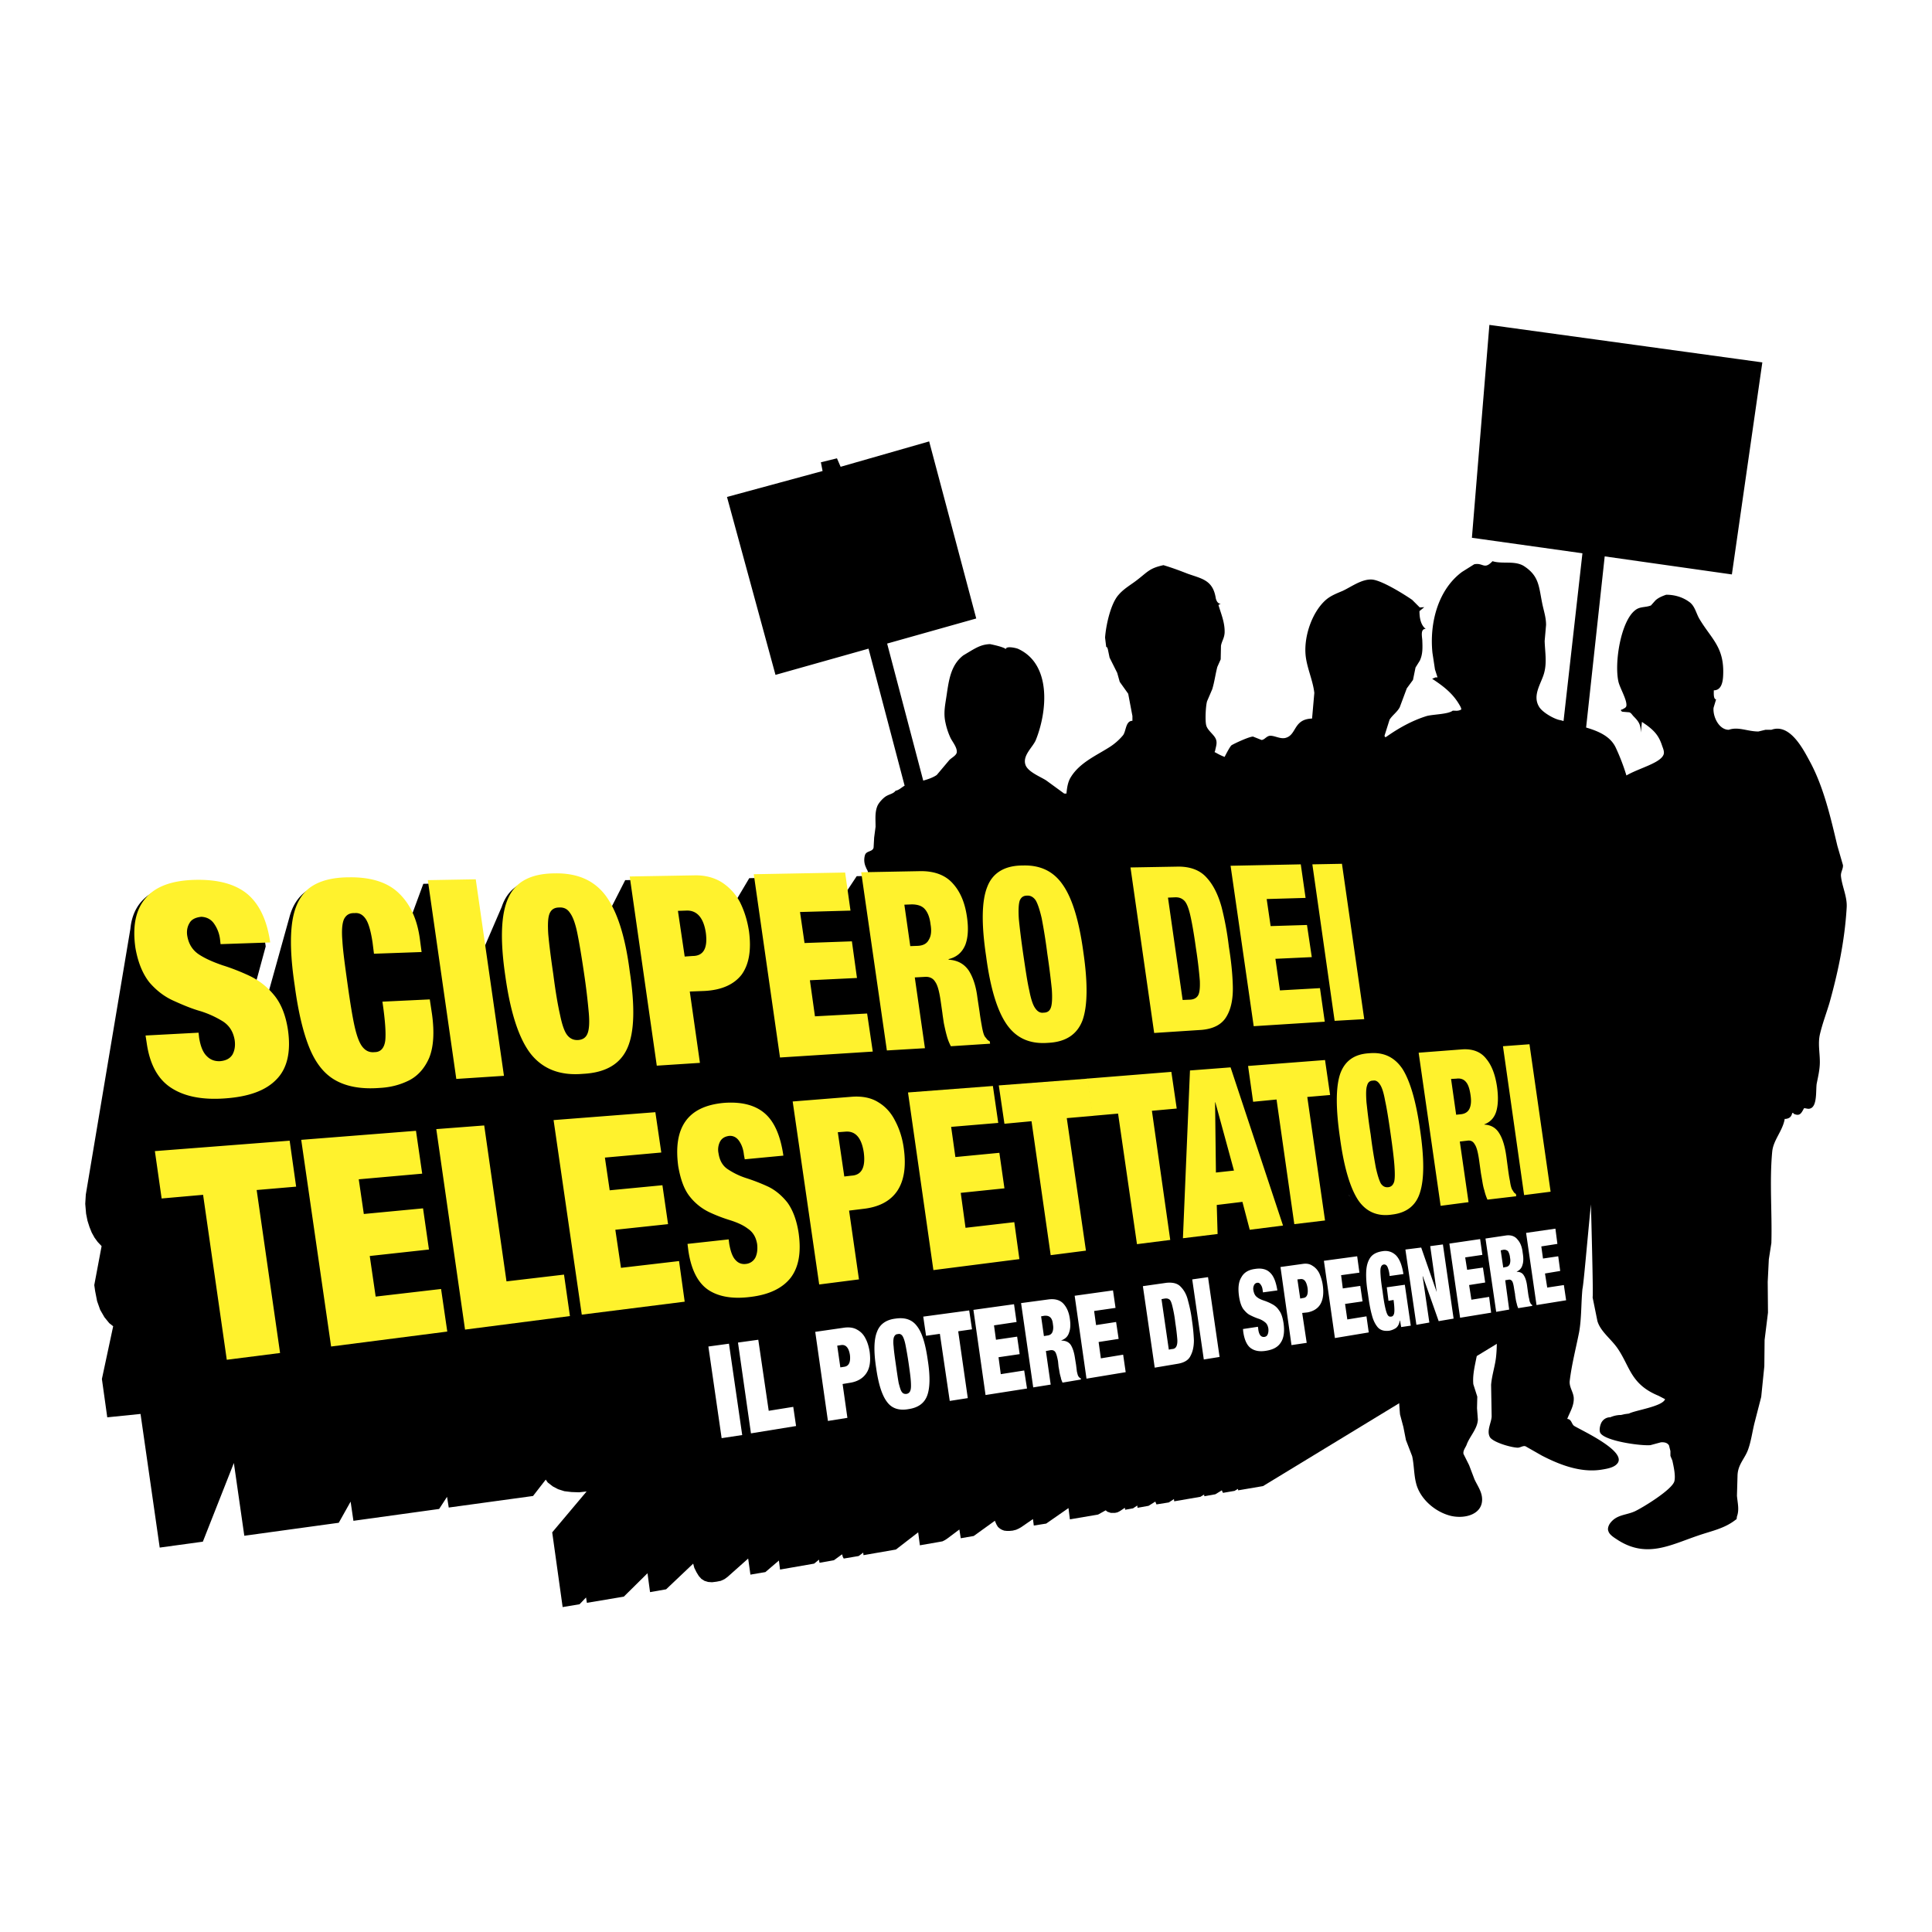
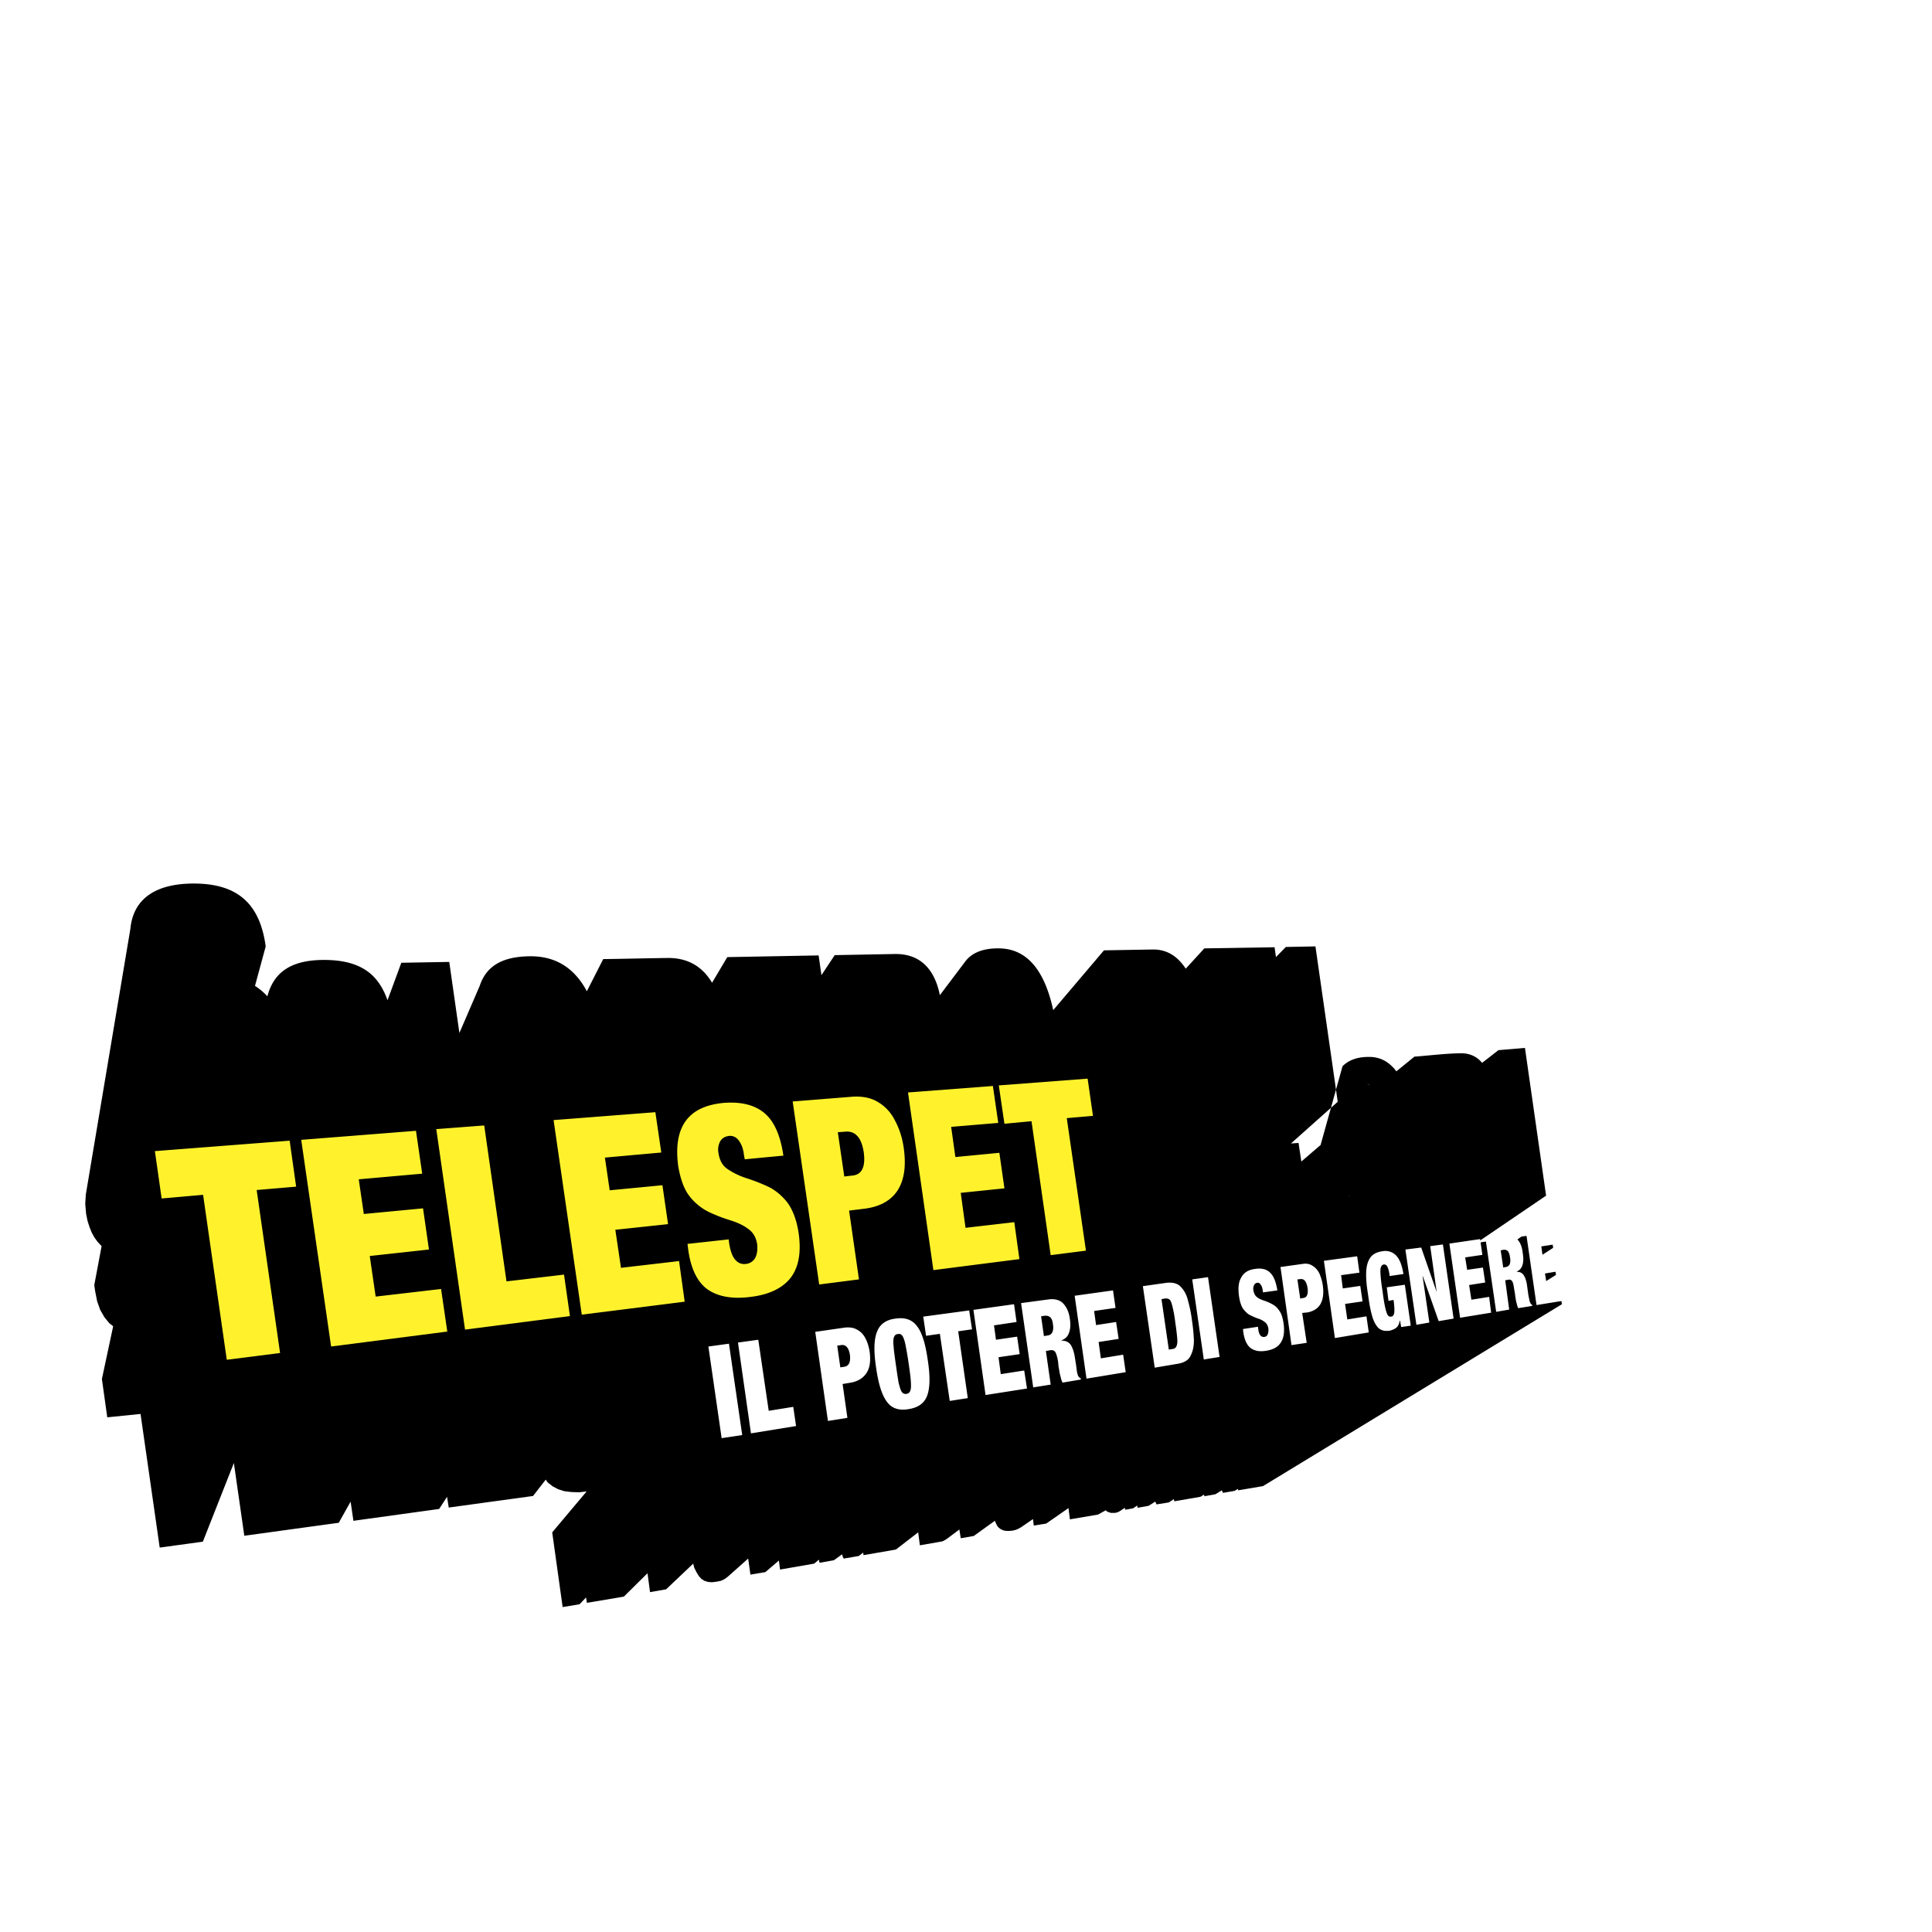
<svg xmlns="http://www.w3.org/2000/svg" width="2500" height="2500" viewBox="0 0 192.756 192.756">
  <g fill-rule="evenodd" clip-rule="evenodd">
    <path fill="#fff" d="M0 0h192.756v192.756H0V0z" />
-     <path d="M123.17 128.49zm21.914-20.508l.168.028c-.057.001-.111-.028-.168-.028zm-.197 0h.197-.197zm-53.788-17.3l.084.028-.084-.028zm45.573 17.498c-.141 0-.197.028-.252.028h.111l.141-.028zm-2.082 11.084l.086.112-.086-.141v.029zm-.647-12.885c.562-.562 1.379-.929 2.588-.929 1.211-.027 2.109.535 2.785 1.436l1.801-1.463c1.49-.113 3.039-.31 4.557-.338.957-.028 1.689.338 2.195.957l1.631-1.267 2.645-.225 2.109 14.74-7.033 4.782.057.226.508-.366c.73-.084 1.49-.253 2.221-.28a1.09 1.09 0 0 1 .9.337l.9-.619 2.926-.394.225 1.52-1.518.984.057.479 1.518-.226.227 1.463-1.436.9.113.76 1.688-.254.225 1.52-29.82 18.146-2.475.422-.029-.142-.336.197-1.154.197-.057-.112-.057-.141-.646.394-1.098.197-.027-.169-.365.225-2.617.45-.027-.225-.508.337-1.236.197-.113-.281-.674.422-1.098.197-.029-.226-.422.281-.787.141-.027-.196-.508.337-.111.057-.113.057-.113.027-.141.028H110.822l-.168-.056-.168-.057-.17-.141-.76.422-2.812.479-.141-1.125-2.223 1.547-1.238.197-.084-.647-1.182.815-.252.141-.254.113-.338.084-.309.028h-.281l-.254-.028-.225-.084-.197-.113-.197-.168-.141-.226-.113-.253-.055-.141-2.111 1.52-1.293.225-.141-.872-1.238.928-.225.142-.225.112-.31.056-1.941.338-.169-1.294-2.222 1.716-3.235.562-.028-.253-.45.338-1.491.253-.084-.141-.028-.085-.028-.112-.028-.084-.815.591-1.435.253-.057-.31-.478.394-3.404.592-.113-.9-1.35 1.153-1.491.253-.225-1.604-2.053 1.828-.31.226-.366.169-.422.084-.45.057-.394-.028-.366-.112-.31-.197-.253-.281-.225-.365-.225-.451-.113-.422-2.7 2.561-1.604.281-.253-1.885-2.363 2.335-3.685.618-.084-.534-.647.676-1.688.281-1.041-7.455 3.432-4.079-.759.084-.76-.027-.703-.085-.619-.196-.535-.282-.506-.394-.197-.281-1.266 1.632-8.411 1.153-.169-1.069-.788 1.21-8.552 1.182-.281-1.913-1.182 2.109-9.424 1.295-1.041-7.259-3.095 7.85-4.304.59-1.913-13.334-3.32.338-.535-3.826 1.125-5.261-.394-.31-.479-.591-.422-.731-.309-.872-.198-1.016-.084-.591.731-3.882-.394-.422-.31-.422-.281-.507-.225-.562-.197-.619-.141-.703-.084-.984.056-.929 4.445-26.5c.31-3.235 2.813-4.501 6.217-4.529 4.389-.028 6.695 1.913 7.286 6.273l-1.069 3.938c.479.31.873.647 1.238 1.041l2.194-7.877c.591-2.25 2.166-3.601 5.542-3.629 3.798-.028 5.542 1.463 6.442 4.022l1.378-3.741 4.782-.084 1.013 7.089 2.025-4.698c.619-1.856 2.082-2.926 5.008-2.954 2.841-.028 4.585 1.435 5.683 3.488l1.632-3.207c2.166-.028 4.332-.084 6.498-.112 2.082 0 3.489.984 4.36 2.475l1.52-2.56 9.114-.169.281 1.969 1.323-1.998 5.963-.112c2.729-.056 4.051 1.716 4.529 4.107l2.503-3.32c.592-.816 1.633-1.35 3.291-1.35 3.35-.028 4.812 2.954 5.516 6.161l5.062-5.964 4.84-.084c1.518-.028 2.559.76 3.318 1.913l1.857-2.025 7.004-.113.141.985.984-1.013 2.955-.057 2.223 15.501-4.67 4.163.76-.056.281 1.856 1.996-1.716-.081.087zm-.365.507l.027-.085-.027.085z" />
-     <path d="M90.255 78.388l-3.601-13.672-9.283 2.616-4.839-17.751 9.537-2.588-.169-.872 1.604-.394.365.844 8.833-2.532L97.4 61.706l-8.89 2.503 3.601 13.672c.506-.141.984-.309 1.35-.562l1.209-1.435c.197-.253.731-.478.788-.816.056-.478-.422-1.041-.619-1.435a6.872 6.872 0 0 1-.506-1.52c-.225-.984-.028-1.8.112-2.757.225-1.519.422-3.01 1.66-3.967l.844-.506c.59-.338 1.069-.591 1.829-.619 1.377.281 1.574.479 1.574.506 0-.366 1.07-.112 1.238-.028 3.348 1.547 2.898 6.273 1.744 9.114-.309.704-1.293 1.491-1.041 2.392.197.759 1.576 1.266 2.109 1.631l1.773 1.294h.225c.057-.591.141-1.182.451-1.66.871-1.406 2.475-2.109 3.77-2.925a5.827 5.827 0 0 0 1.406-1.21c.338-.394.252-1.462.955-1.462v-.479l-.422-2.223-.844-1.182-.252-.9-.76-1.519-.17-.816c-.027-.084-.055-.253-.168-.253l-.113-.928c.086-1.238.562-3.404 1.352-4.276.533-.619 1.209-.984 1.828-1.463 1.098-.844 1.238-1.182 2.645-1.491.844.253 1.604.535 2.391.844 1.406.506 2.504.619 2.814 2.363.027.225.168.647.506.647l-.225.112c.252.872.646 1.744.617 2.757-.027.562-.281.844-.365 1.322l-.027 1.351-.338.759c-.197.76-.281 1.491-.506 2.222l-.508 1.182c-.141.394-.225 1.998-.084 2.448.113.394.535.731.789 1.069.393.506.195.9.084 1.463-.029.056-.084.141.027.141.281.169.619.338.928.45.254-.507.535-1.013.676-1.153.254-.169 1.828-.9 2.166-.872l.844.337c.338-.028.508-.45.93-.422.477.028 1.012.366 1.518.197 1.07-.338.732-1.856 2.59-1.913l.225-2.56c-.141-1.266-.76-2.532-.873-3.798-.168-1.913.676-4.276 1.998-5.458.506-.45 1.125-.675 1.715-.928.846-.395 1.885-1.182 2.898-1.126.957.057 3.207 1.463 4.023 2.026l.76.759.449-.028-.479.394c0 .647.113 1.378.619 1.772-.535 0-.365.731-.338 1.125.029.76.057 1.406-.252 2.054l-.422.675-.254 1.238-.619.844-.703 1.885c-.254.478-.73.788-1.014 1.238l-.506 1.603.057.141.113-.028c1.236-.872 2.588-1.631 4.051-2.082.619-.169 2.137-.169 2.588-.535.309 0 .506.056.787-.084.17 0-.057-.394-.111-.478-.676-1.182-1.66-1.913-2.73-2.617l.338-.141h.197l-.254-.788-.252-1.66c-.311-3.038.59-6.329 2.953-8.074l1.209-.759c.9-.197.986.591 1.83-.31.984.31 2.193-.084 3.123.478 1.518.985 1.49 1.998 1.828 3.685.141.731.393 1.407.393 2.194l-.141 1.604c.029 1.013.227 2.082-.027 3.095-.254 1.097-1.295 2.335-.479 3.544.395.563 1.576 1.21 2.109 1.266l.281.084 1.885-16.739-11.027-1.547 1.744-21.239 27.232 3.741-3.039 21.155-12.688-1.801-1.855 17.076c1.35.394 2.447.928 2.953 1.998a20.905 20.905 0 0 1 1.068 2.785c1.238-.731 3.434-1.238 3.715-2.11.084-.253-.057-.591-.141-.816-.311-.984-.732-1.491-1.576-2.11l-.449-.309-.113 1.069c0-.788-.197-1.097-.703-1.604-.17-.169-.254-.366-.451-.422l-.674-.056c-.17-.057-.225-.225-.029-.225.17-.113.422-.169.422-.422.029-.591-.617-1.66-.787-2.307-.449-1.885.225-6.076 1.66-7.174.479-.394 1.012-.253 1.574-.478l.451-.506c.309-.281.676-.422 1.068-.562.873 0 1.66.253 2.279.703.59.394.703 1.153 1.041 1.716 1.209 2.025 2.504 2.813 2.363 5.655-.029.619-.17 1.463-.93 1.463 0 .225-.055.9.227.9l-.254.844c-.084.872.535 2.194 1.52 2.194.957-.337 1.855.169 2.953.169l.703-.169h.592c1.912-.703 3.264 2.11 3.91 3.292 1.322 2.503 1.998 5.43 2.672 8.271l.562 1.941c.029.394-.252.703-.197 1.125.113 1.041.648 2.054.564 3.151-.197 3.292-.873 6.47-1.717 9.48-.311 1.041-.703 2.054-.957 3.151-.197.899 0 1.8 0 2.729 0 .731-.168 1.435-.309 2.138-.113.591.084 2.279-.648 2.504-.225.084-.393-.028-.617-.028-.227.394-.367.788-.873.619-.084-.028-.197-.056-.197-.141h-.111c-.086.366-.254.534-.648.591-.084 0-.111-.028-.111.057-.227 1.182-1.125 2.053-1.238 3.207-.281 2.981 0 6.076-.084 9.114l-.254 1.632-.111 2.25.027 3.066-.338 2.729-.027 2.617-.311 3.066-.674 2.616c-.227.928-.338 1.828-.648 2.672-.338.9-1.012 1.463-1.041 2.561l-.057 1.997c.057.731.254 1.379 0 2.082-.027.084 0 .31-.111.31-1.125.899-2.42 1.125-3.797 1.604-2.73.928-5.064 2.25-7.906.478-.338-.225-.9-.534-1.012-.928-.113-.254.027-.591.168-.788.646-.872 1.547-.788 2.447-1.182.787-.365 3.742-2.166 3.967-3.01.141-.562-.084-1.52-.197-2.054l-.197-.479v-.479l-.141-.562c-.168-.281-.479-.337-.814-.31l-1.041.282c-1.014.084-4.586-.423-5.008-1.238-.113-.253-.029-.646.057-.872.141-.394.506-.675.955-.675a2.693 2.693 0 0 1 1.07-.226l.365-.084.422-.057c.646-.337 3.348-.703 3.602-1.435l-.648-.338c-2.812-1.153-2.84-2.926-4.107-4.754-.646-.929-1.688-1.66-1.996-2.701l-.479-2.362c.057-.197-.027-3.967-.168-9.284-.367 3.657-.732 8.018-.846 8.439-.141 1.436-.084 2.954-.336 4.333-.311 1.575-.732 3.179-.93 4.811-.084.619.338 1.097.395 1.688.057.816-.395 1.463-.646 2.138.449.028.422.535.703.704.73.45 5.43 2.588 4.248 3.798-.338.365-1.014.478-1.547.562-2.139.338-4.305-.562-5.938-1.406l-1.631-.929c-.254-.085-.506.141-.787.141-.703-.028-2.42-.535-2.758-1.041-.365-.647.141-1.435.168-2.082l-.055-3.15c.084-1.013.422-1.941.506-2.897.254-2.561-.338-4.811-.451-7.258-.027-1.21.057-4.586-.477-3.235-.395 1.182-.508 4.107-1.041 5.204-.365.731 0 1.125-.113 1.997l.338 1.688c0 1.519-.676 3.01-.535 4.444l.395 1.238-.027 1.153.084 1.125c-.029.929-.844 1.716-1.125 2.532-.113.281-.367.562-.311.899l.562 1.126.535 1.406c.309.676.816 1.322.76 2.139-.084 1.378-1.717 1.828-3.096 1.519-1.631-.394-3.121-1.744-3.488-3.263-.225-.872-.195-1.829-.393-2.701l-.619-1.604-.254-1.294-.338-1.266c-.084-.957-.111-1.829-.225-2.785l-.197-1.098c-.084-1.659.029-3.348.141-5.119.057-.845.197-1.773.113-2.589l-.17-1.322c.057-.225.648-9.48.705-9.733 0-.112.141-.225.336-.365-.141-.085-.225-.141-.225-.226 0 0-.422-4.107-.449-4.022 0 0-53.563-22.562-53.62-23.068-.028-.45-.084-.9-.225-1.294-.056-.253-.253-.45-.197-.76.084-.366.31-.788.534-1.069.141-.225.366-.253.395-.562.028-.225-.141-.366-.197-.563a1.693 1.693 0 0 1-.112-1.181c.112-.506.759-.337.872-.788l.057-1.013.141-1.069c0-.76-.084-1.463.197-2.11.141-.31.591-.816.929-.985.309-.168.675-.225.872-.506.338-.05.591-.331.901-.5z" />
+     <path d="M123.17 128.49zm21.914-20.508l.168.028c-.057.001-.111-.028-.168-.028zm-.197 0h.197-.197zm-53.788-17.3l.084.028-.084-.028zm45.573 17.498c-.141 0-.197.028-.252.028h.111l.141-.028zm-2.082 11.084l.086.112-.086-.141v.029zm-.647-12.885c.562-.562 1.379-.929 2.588-.929 1.211-.027 2.109.535 2.785 1.436l1.801-1.463c1.49-.113 3.039-.31 4.557-.338.957-.028 1.689.338 2.195.957l1.631-1.267 2.645-.225 2.109 14.74-7.033 4.782.057.226.508-.366c.73-.084 1.49-.253 2.221-.28a1.09 1.09 0 0 1 .9.337l.9-.619 2.926-.394.225 1.52-1.518.984.057.479 1.518-.226.227 1.463-1.436.9.113.76 1.688-.254.225 1.52-29.82 18.146-2.475.422-.029-.142-.336.197-1.154.197-.057-.112-.057-.141-.646.394-1.098.197-.027-.169-.365.225-2.617.45-.027-.225-.508.337-1.236.197-.113-.281-.674.422-1.098.197-.029-.226-.422.281-.787.141-.027-.196-.508.337-.111.057-.113.057-.113.027-.141.028H110.822l-.168-.056-.168-.057-.17-.141-.76.422-2.812.479-.141-1.125-2.223 1.547-1.238.197-.084-.647-1.182.815-.252.141-.254.113-.338.084-.309.028h-.281l-.254-.028-.225-.084-.197-.113-.197-.168-.141-.226-.113-.253-.055-.141-2.111 1.52-1.293.225-.141-.872-1.238.928-.225.142-.225.112-.31.056-1.941.338-.169-1.294-2.222 1.716-3.235.562-.028-.253-.45.338-1.491.253-.084-.141-.028-.085-.028-.112-.028-.084-.815.591-1.435.253-.057-.31-.478.394-3.404.592-.113-.9-1.35 1.153-1.491.253-.225-1.604-2.053 1.828-.31.226-.366.169-.422.084-.45.057-.394-.028-.366-.112-.31-.197-.253-.281-.225-.365-.225-.451-.113-.422-2.7 2.561-1.604.281-.253-1.885-2.363 2.335-3.685.618-.084-.534-.647.676-1.688.281-1.041-7.455 3.432-4.079-.759.084-.76-.027-.703-.085-.619-.196-.535-.282-.506-.394-.197-.281-1.266 1.632-8.411 1.153-.169-1.069-.788 1.21-8.552 1.182-.281-1.913-1.182 2.109-9.424 1.295-1.041-7.259-3.095 7.85-4.304.59-1.913-13.334-3.32.338-.535-3.826 1.125-5.261-.394-.31-.479-.591-.422-.731-.309-.872-.198-1.016-.084-.591.731-3.882-.394-.422-.31-.422-.281-.507-.225-.562-.197-.619-.141-.703-.084-.984.056-.929 4.445-26.5c.31-3.235 2.813-4.501 6.217-4.529 4.389-.028 6.695 1.913 7.286 6.273l-1.069 3.938c.479.31.873.647 1.238 1.041c.591-2.25 2.166-3.601 5.542-3.629 3.798-.028 5.542 1.463 6.442 4.022l1.378-3.741 4.782-.084 1.013 7.089 2.025-4.698c.619-1.856 2.082-2.926 5.008-2.954 2.841-.028 4.585 1.435 5.683 3.488l1.632-3.207c2.166-.028 4.332-.084 6.498-.112 2.082 0 3.489.984 4.36 2.475l1.52-2.56 9.114-.169.281 1.969 1.323-1.998 5.963-.112c2.729-.056 4.051 1.716 4.529 4.107l2.503-3.32c.592-.816 1.633-1.35 3.291-1.35 3.35-.028 4.812 2.954 5.516 6.161l5.062-5.964 4.84-.084c1.518-.028 2.559.76 3.318 1.913l1.857-2.025 7.004-.113.141.985.984-1.013 2.955-.057 2.223 15.501-4.67 4.163.76-.056.281 1.856 1.996-1.716-.081.087zm-.365.507l.027-.085-.027.085z" />
    <path fill="#fff" d="M71.998 143.485l-1.323-9.143 2.054-.281 1.322 9.114-2.053.31zM74.923 143.007l-1.294-9.059 2.025-.281 1.041 7.089 2.448-.394.281 1.913-4.501.732zM82.603 141.769l-1.266-8.89 2.926-.422c.479-.056.9 0 1.238.197.366.196.647.478.844.872.197.365.338.815.422 1.35.112.9.028 1.604-.337 2.139-.338.506-.9.844-1.688.956l-.675.112.479 3.376-1.943.31zm.928-7.511l.31 2.166.366-.057c.479-.056.675-.45.591-1.182-.112-.731-.422-1.068-.9-.984l-.367.057zM87.414 136.479c-.253-1.631-.225-2.841.084-3.601.282-.759.9-1.21 1.857-1.322.957-.141 1.66.112 2.138.76.506.647.844 1.772 1.069 3.376.253 1.604.225 2.785-.056 3.545s-.9 1.209-1.857 1.35c-.928.169-1.66-.056-2.138-.703-.507-.647-.872-1.801-1.097-3.405zm1.969-.308c.113.787.197 1.378.281 1.828.113.422.197.731.31.872.113.169.281.226.478.197a.46.46 0 0 0 .366-.31c.084-.197.084-.507.056-.957-.028-.449-.112-1.04-.225-1.828-.112-.76-.225-1.379-.309-1.801s-.197-.731-.31-.899c-.112-.142-.253-.226-.45-.169-.197 0-.309.112-.394.309-.057.169-.084.507-.028.929.028.45.113 1.041.225 1.829zM94.756 139.771l-.985-6.695-1.378.197-.281-1.913 4.585-.619.281 1.885-1.378.197.956 6.667-1.8.281zM98.328 139.181l-1.209-8.496 4.051-.563.254 1.773-2.252.337.197 1.435 2.111-.31.252 1.745-2.109.309.225 1.688 2.336-.366.281 1.8-4.137.648zM103.084 138.421l-1.211-8.411 2.729-.366c.648-.084 1.154.057 1.492.422.338.366.562.873.646 1.52.084.562.057 1.013-.084 1.379-.113.365-.367.618-.76.76v.027c.422 0 .73.141.928.422.197.31.338.731.422 1.295l.113.703.084.675c.057.225.084.366.141.45.027.057.057.084.113.141a.28.28 0 0 0 .141.084v.113l-1.83.309c-.055-.141-.141-.309-.168-.506a4.403 4.403 0 0 1-.141-.591c-.027-.197-.057-.337-.084-.479l-.057-.562c-.084-.45-.168-.76-.281-.929-.113-.141-.254-.196-.479-.168l-.449.084.479 3.348-1.744.28zm.787-7.089l.281 1.969.338-.056c.252-.028.422-.141.506-.338s.113-.45.057-.76c-.029-.338-.113-.562-.254-.703s-.338-.197-.619-.169l-.309.057zM108.4 137.549l-1.181-8.271 3.826-.534.252 1.744-2.137.309.195 1.407 1.999-.309.253 1.687-1.998.31.225 1.631 2.223-.366.254 1.745-3.911.647zM115.883 129.616l.73 5.035.311-.057c.197 0 .338-.084.422-.225s.141-.394.113-.76a21.543 21.543 0 0 0-.197-1.632 12.576 12.576 0 0 0-.281-1.603c-.084-.366-.17-.592-.281-.704-.141-.112-.281-.141-.506-.112l-.311.058zm-.676 6.836l-1.182-8.131 2.363-.337c.619-.057 1.098.056 1.408.394.336.338.59.788.73 1.379.168.619.311 1.266.395 1.969a17.8 17.8 0 0 1 .195 1.998c0 .618-.111 1.125-.336 1.547-.197.422-.619.675-1.238.787l-2.335.394zM120.104 135.636l-1.155-7.99 1.576-.224 1.153 7.961-1.574.253zM127.445 128.744l-1.436.196-.027-.169c-.027-.253-.084-.45-.197-.591-.084-.141-.197-.225-.365-.196a.407.407 0 0 0-.311.253.793.793 0 0 0-.055.507c.055.309.168.534.365.675.168.141.422.253.676.338.252.084.533.196.787.337.281.141.535.338.73.647.227.281.365.731.451 1.294.111.815.027 1.463-.281 1.913-.281.45-.76.703-1.436.815-.646.112-1.152.028-1.547-.253s-.646-.844-.76-1.632l-.027-.281 1.49-.225.027.168c.029.338.113.563.227.704a.438.438 0 0 0 .393.141c.17-.028.281-.112.338-.281.057-.141.084-.338.057-.563-.057-.309-.168-.506-.365-.646a2.034 2.034 0 0 0-.648-.338 5.958 5.958 0 0 1-.787-.337c-.254-.113-.479-.338-.703-.619-.197-.281-.338-.703-.422-1.266-.113-.788-.057-1.436.225-1.886.254-.478.703-.759 1.352-.844.674-.112 1.182.028 1.518.366.366.338.591.928.731 1.773zM128.852 134.201l-1.098-7.792 2.223-.31c.395-.057.703 0 .984.196.281.169.508.422.676.76.141.338.281.731.338 1.182.111.788.027 1.406-.225 1.856-.254.45-.703.731-1.295.845l-.535.056.451 2.982-1.519.225zm.591-6.555l.281 1.913.281-.057c.393-.027.533-.394.449-1.013-.113-.646-.338-.929-.73-.872l-.281.029zM133.184 133.498l-1.098-7.708 3.32-.45.225 1.632-1.828.253.168 1.322 1.744-.253.226 1.547-1.744.253.225 1.548 1.912-.31.227 1.604-3.377.562zM138.529 129.784l-.17-1.35 1.801-.254.592 4.08-.957.141-.113-.647h-.027c-.057.337-.168.562-.365.731a1.798 1.798 0 0 1-.676.281c-.479.057-.844-.028-1.125-.31-.254-.281-.479-.703-.619-1.266-.168-.591-.281-1.294-.395-2.139-.141-.844-.195-1.575-.168-2.165.027-.619.168-1.07.422-1.436.254-.338.646-.534 1.209-.619.508-.084.957.057 1.322.395.367.365.619.984.76 1.885l-1.379.196a2.855 2.855 0 0 0-.195-.872c-.086-.196-.197-.281-.367-.281-.168.028-.252.113-.309.281-.057.169-.057.422-.027.816.027.394.084.9.195 1.575.086.675.17 1.21.254 1.575.084.394.168.647.254.788.084.141.195.196.338.169.111 0 .195-.057.252-.169.057-.085.084-.253.084-.479 0-.253-.027-.591-.084-1.013l-.507.087zM141.314 132.176l-1.097-7.511 1.576-.197 1.547 4.444-.647-4.585 1.266-.169 1.068 7.399-1.49.253-1.576-4.473h-.027l.673 4.613-1.293.226zM145.674 131.473l-1.069-7.4 3.067-.449.224 1.575-1.714.253.195 1.238 1.576-.225.225 1.491-1.604.253.227 1.463 1.771-.281.198 1.575-3.096.507zM149.275 130.882l-1.068-7.314 2.082-.31c.477-.056.871.085 1.125.422.281.31.449.76.506 1.322.084.479.084.9-.027 1.21a.936.936 0 0 1-.564.646v.029c.311 0 .564.112.705.365.168.253.281.646.336 1.125l.086.619c.027.196.055.394.111.591.029.196.057.31.113.394.027.057.027.084.057.112a.367.367 0 0 0 .111.085l.029.112-1.408.226c-.055-.141-.111-.282-.141-.451a3.25 3.25 0 0 1-.111-.506c-.029-.169-.057-.31-.057-.422l-.084-.479c-.057-.394-.113-.675-.197-.815s-.225-.197-.365-.169l-.338.057.395 2.926-1.296.225zm.45-6.133l.254 1.716.254-.056a.467.467 0 0 0 .393-.281c.057-.169.086-.395.029-.647a1.474 1.474 0 0 0-.197-.647.556.556 0 0 0-.479-.141l-.254.056zM153.299 130.206l-1.041-7.201 2.926-.422.197 1.52-1.604.252.168 1.209 1.52-.224.197 1.463-1.519.253.224 1.406 1.66-.253.225 1.52-2.953.477z" />
    <path fill="#fff22d" d="M22.626 135.664l-2.363-16.457-4.136.366-.674-4.726 13.446-1.041.647 4.586-3.938.337 2.335 16.26-5.317.675zM33.035 134.342l-2.982-20.62 11.449-.901.62 4.276-6.33.563.506 3.46 5.908-.562.59 4.107-5.907.647.591 4.05 6.526-.759.619 4.248-11.59 1.491zM46.397 132.654l-2.869-20.002 4.782-.365 2.223 15.557 5.739-.676.59 4.136-10.465 1.35zM58.044 131.163l-2.813-19.411 10.155-.788.591 4.023-5.626.506.478 3.264 5.261-.506.562 3.882-5.26.562.563 3.798 5.795-.676.562 4.052-10.268 1.294zM78.158 115.297l-3.854.366-.084-.451c-.056-.562-.225-1.013-.478-1.378-.253-.366-.591-.534-.985-.507-.45.057-.759.254-.928.591a1.768 1.768 0 0 0-.141 1.153c.112.731.422 1.267.956 1.604a7.345 7.345 0 0 0 1.829.872c.703.226 1.435.507 2.166.845.703.337 1.35.872 1.913 1.575.534.731.928 1.744 1.125 3.038.281 1.969 0 3.432-.788 4.473-.816 1.041-2.138 1.688-3.995 1.913-1.744.226-3.151 0-4.192-.675-1.069-.703-1.744-2.025-2.025-3.938l-.084-.675 4.107-.45.056.45c.141.787.337 1.321.647 1.631.281.31.647.422 1.041.366a1.19 1.19 0 0 0 .928-.647c.169-.365.225-.787.169-1.322-.113-.703-.422-1.209-.928-1.547-.479-.366-1.069-.619-1.772-.844a15.51 15.51 0 0 1-2.11-.816 5.488 5.488 0 0 1-1.913-1.547c-.562-.703-.928-1.716-1.153-3.038-.253-1.913-.028-3.404.731-4.474.759-1.068 2.025-1.659 3.797-1.828 1.801-.141 3.179.225 4.136 1.068.957.844 1.548 2.25 1.829 4.192zM81.731 128.153l-2.645-18.258 5.992-.479c.984-.057 1.856.113 2.56.562.704.422 1.266 1.041 1.66 1.829.422.787.731 1.716.872 2.757.253 1.828.028 3.235-.647 4.248-.703 1.041-1.857 1.631-3.432 1.8l-1.378.169.985 6.864-3.967.508zm1.857-15.191l.647 4.417.731-.085c1.013-.057 1.407-.844 1.21-2.335-.225-1.463-.844-2.138-1.829-2.054l-.759.057zM93.125 126.718l-2.533-17.723 8.469-.646.535 3.684-4.7.395.423 3.01 4.388-.422.506 3.544-4.36.451.478 3.488 4.866-.563.508 3.685-8.58 1.097zM104.828 125.228l-1.914-13.364-2.701.254-.563-3.826 8.862-.676.535 3.714-2.615.226 1.912 13.221-3.516.451z" />
-     <path fill="#fff22d" d="M113.436 124.13l-1.885-13.026-2.561.226-.533-3.714 8.41-.675.535 3.658-2.476.224 1.83 12.885-3.32.422zM118.021 123.539l.703-16.738 4.051-.31 5.232 15.782-3.32.422-.73-2.785-2.561.31.084 2.897-3.459.422zm5.092-6.751l-1.857-6.809h-.027l.084 7.005 1.8-.196zM129.133 122.133l-1.772-12.435-2.336.226-.505-3.573 7.679-.591.506 3.488-2.277.197 1.771 12.322-3.066.366zM133.691 113.524c-.424-2.897-.424-5.008 0-6.33.449-1.322 1.406-2.025 2.896-2.109 1.463-.141 2.561.394 3.348 1.575.76 1.21 1.35 3.235 1.744 6.048.422 2.842.422 4.924 0 6.246-.395 1.322-1.35 2.054-2.785 2.222-1.463.226-2.615-.28-3.404-1.462-.787-1.21-1.406-3.264-1.799-6.19zm3.065-.309c.17 1.407.367 2.476.508 3.264.168.759.336 1.294.506 1.604.197.281.422.394.73.365.283-.028.479-.196.592-.534.084-.31.084-.872.027-1.66-.055-.76-.195-1.856-.393-3.234-.197-1.379-.367-2.448-.535-3.208-.141-.787-.309-1.321-.506-1.603-.197-.31-.422-.45-.703-.395-.311 0-.508.169-.592.507-.111.31-.111.872-.057 1.659.087.759.198 1.857.423 3.235zM143.732 120.304l-2.193-15.275 4.389-.337c1.014-.057 1.828.253 2.363.956.562.675.9 1.632 1.068 2.785.141 1.013.113 1.828-.084 2.476-.197.619-.59 1.041-1.182 1.266v.028c.646.028 1.154.31 1.49.872.338.534.564 1.294.705 2.307l.168 1.267c.057.422.113.815.197 1.209.057.422.141.703.225.844.057.085.113.169.141.226.057.085.141.141.225.197l.029.225-2.869.338a5.032 5.032 0 0 1-.311-.929c-.113-.338-.168-.703-.225-1.041-.057-.337-.113-.619-.141-.844l-.141-1.013c-.113-.844-.254-1.407-.451-1.688-.168-.31-.422-.423-.76-.366l-.73.085.871 6.048-2.784.364zm1.041-12.658l.508 3.572.533-.057c.395-.057.676-.253.816-.591.141-.337.17-.76.084-1.322-.084-.591-.225-1.04-.449-1.294-.225-.281-.562-.394-.957-.338l-.535.03zM152.061 119.235l-2.11-14.853 2.645-.197 2.109 14.712-2.644.338zM26.958 94.029l-4.951.169-.057-.507a3.438 3.438 0 0 0-.619-1.575c-.31-.422-.731-.619-1.238-.647-.562.056-.985.253-1.182.619-.225.366-.31.816-.225 1.294.14.816.534 1.435 1.181 1.856s1.435.759 2.335 1.069c.9.281 1.829.647 2.729 1.069a7.137 7.137 0 0 1 2.419 1.913c.675.815 1.154 1.969 1.378 3.46.31 2.166-.056 3.826-1.125 4.923-1.069 1.126-2.757 1.744-5.12 1.913-2.222.169-4.023-.169-5.345-1.013-1.35-.844-2.194-2.335-2.503-4.529l-.113-.731 5.289-.281.056.507c.141.872.394 1.49.788 1.856.366.365.816.507 1.322.478.562-.056.957-.253 1.21-.646.225-.394.309-.9.225-1.463-.141-.815-.506-1.406-1.125-1.828a9.769 9.769 0 0 0-2.251-1.041c-.9-.254-1.772-.619-2.7-1.041-.9-.395-1.716-1.013-2.419-1.828-.675-.845-1.154-1.998-1.407-3.461-.309-2.166.028-3.826 1.041-4.979.985-1.154 2.616-1.744 4.895-1.801 2.307-.056 4.051.422 5.261 1.435 1.182 1.012 1.942 2.616 2.251 4.81zM37.311 95.154l-.141-1.125c-.169-1.125-.394-1.913-.676-2.335-.281-.422-.646-.647-1.125-.591-.506-.028-.844.197-1.041.591-.197.422-.253 1.153-.169 2.166.056 1.013.253 2.419.506 4.248.253 1.801.479 3.234.703 4.248.226 1.013.479 1.688.788 2.081.309.395.703.591 1.209.535.591 0 .957-.366 1.069-1.126.084-.73 0-2.025-.281-3.91l4.726-.225.225 1.49c.253 1.857.141 3.292-.281 4.333-.45 1.041-1.125 1.8-1.997 2.251-.9.449-1.857.703-2.954.759-1.857.141-3.319-.141-4.445-.787-1.125-.647-1.969-1.744-2.588-3.292-.619-1.547-1.097-3.601-1.435-6.133-.394-2.616-.479-4.698-.253-6.301.225-1.576.788-2.701 1.716-3.432.929-.703 2.25-1.069 3.995-1.069 2.223-.028 3.882.535 4.979 1.631 1.125 1.098 1.8 2.616 2.054 4.558l.168 1.266-4.752.169zM45.525 107.646l-2.841-19.834 4.782-.084 2.814 19.607-4.755.311zM50.42 97.405c-.535-3.602-.45-6.245.309-7.849.732-1.604 2.251-2.391 4.557-2.419 2.279-.056 3.967.675 5.121 2.194 1.153 1.547 1.969 4.051 2.419 7.567.534 3.517.478 6.049-.225 7.652-.704 1.604-2.167 2.476-4.445 2.588-2.279.196-3.995-.479-5.205-1.997-1.18-1.519-2.024-4.107-2.531-7.736zm4.783-.197c.225 1.744.45 3.066.675 4.051.197.957.422 1.632.703 1.998.281.365.647.534 1.097.506s.76-.225.928-.619c.169-.394.225-1.068.141-2.054a65.365 65.365 0 0 0-.478-3.994c-.253-1.716-.479-3.066-.675-4.023s-.45-1.632-.731-1.998c-.253-.394-.619-.562-1.069-.534-.478 0-.788.197-.957.59-.169.394-.197 1.069-.141 2.026.085.985.254 2.335.507 4.051zM65.527 106.322l-2.7-18.876 6.442-.112c1.069-.028 1.998.225 2.757.703a5.303 5.303 0 0 1 1.8 1.969c.422.844.731 1.8.9 2.898.253 1.884 0 3.319-.731 4.332-.76.984-1.997 1.547-3.713 1.632l-1.463.056 1.013 7.118-4.305.28zm2.11-15.444l.675 4.557.788-.056c1.097 0 1.519-.788 1.322-2.307-.225-1.519-.9-2.279-1.969-2.222l-.816.028zM77.821 105.507l-2.617-18.286 9.115-.168.535 3.798-5.036.14.45 3.094 4.726-.168.506 3.656-4.697.226.506 3.6 5.204-.281.563 3.798-9.255.591zM88.483 104.804l-2.561-17.779 5.964-.112c1.407 0 2.476.422 3.207 1.266.731.816 1.182 1.913 1.379 3.292.169 1.153.112 2.082-.169 2.813-.31.731-.844 1.21-1.66 1.407v.056c.9.057 1.547.422 1.998 1.069.421.646.732 1.547.873 2.7l.225 1.491c.057.45.141.929.225 1.406.084.45.168.788.281.985.057.084.141.168.197.253.084.112.168.169.309.253l.029.225-3.911.254a4.942 4.942 0 0 1-.422-1.098c-.112-.394-.197-.815-.281-1.209-.057-.395-.113-.732-.141-.985l-.169-1.181c-.141-.985-.31-1.632-.563-1.97-.225-.366-.591-.506-1.012-.479l-1.013.057 1.013 7.061-3.798.225zm1.744-14.544l.59 4.135.759-.028c.535-.028.9-.225 1.098-.619.225-.366.281-.873.168-1.52-.084-.703-.281-1.209-.591-1.547-.281-.31-.731-.45-1.294-.45l-.73.029zM98.385 95.408c-.479-3.208-.449-5.514.113-6.92.533-1.407 1.744-2.138 3.545-2.138 1.771-.056 3.094.591 4.021 1.969.93 1.351 1.604 3.573 2.025 6.695.451 3.095.422 5.345-.084 6.78-.535 1.406-1.66 2.166-3.432 2.25-1.801.141-3.15-.45-4.107-1.801-.956-1.349-1.659-3.629-2.081-6.835zm3.713-.141c.227 1.519.395 2.701.592 3.544.168.872.365 1.463.59 1.772.225.338.508.506.844.45.367 0 .619-.169.732-.535.113-.337.141-.956.084-1.8a77.083 77.083 0 0 0-.449-3.545 55.48 55.48 0 0 0-.562-3.545c-.197-.844-.395-1.435-.592-1.772-.225-.337-.535-.506-.871-.478-.367 0-.592.168-.732.506-.111.366-.141.957-.084 1.829.082.845.223 2.027.448 3.574zM116.529 89.556l1.463 10.212.648-.029c.422 0 .703-.141.871-.394.17-.253.225-.759.197-1.491a43.698 43.698 0 0 0-.395-3.291c-.197-1.435-.393-2.532-.562-3.263-.168-.731-.365-1.209-.59-1.435-.254-.253-.562-.365-.984-.337l-.648.028zm-1.377 13.504l-2.363-16.514 4.781-.084c1.211 0 2.166.365 2.814 1.097.674.731 1.152 1.716 1.49 2.926.309 1.21.562 2.532.73 3.967.227 1.406.367 2.729.395 3.967.029 1.21-.168 2.222-.619 2.981-.449.788-1.266 1.238-2.475 1.351l-4.753.309zM125.082 102.384l-2.307-16.007 7.004-.141.479 3.348-3.881.113.393 2.7 3.628-.112.479 3.207-3.629.169.451 3.151 3.994-.225.479 3.348-7.09.449zM133.156 101.85l-2.222-15.614 2.953-.055 2.222 15.5-2.953.169z" />
  </g>
</svg>